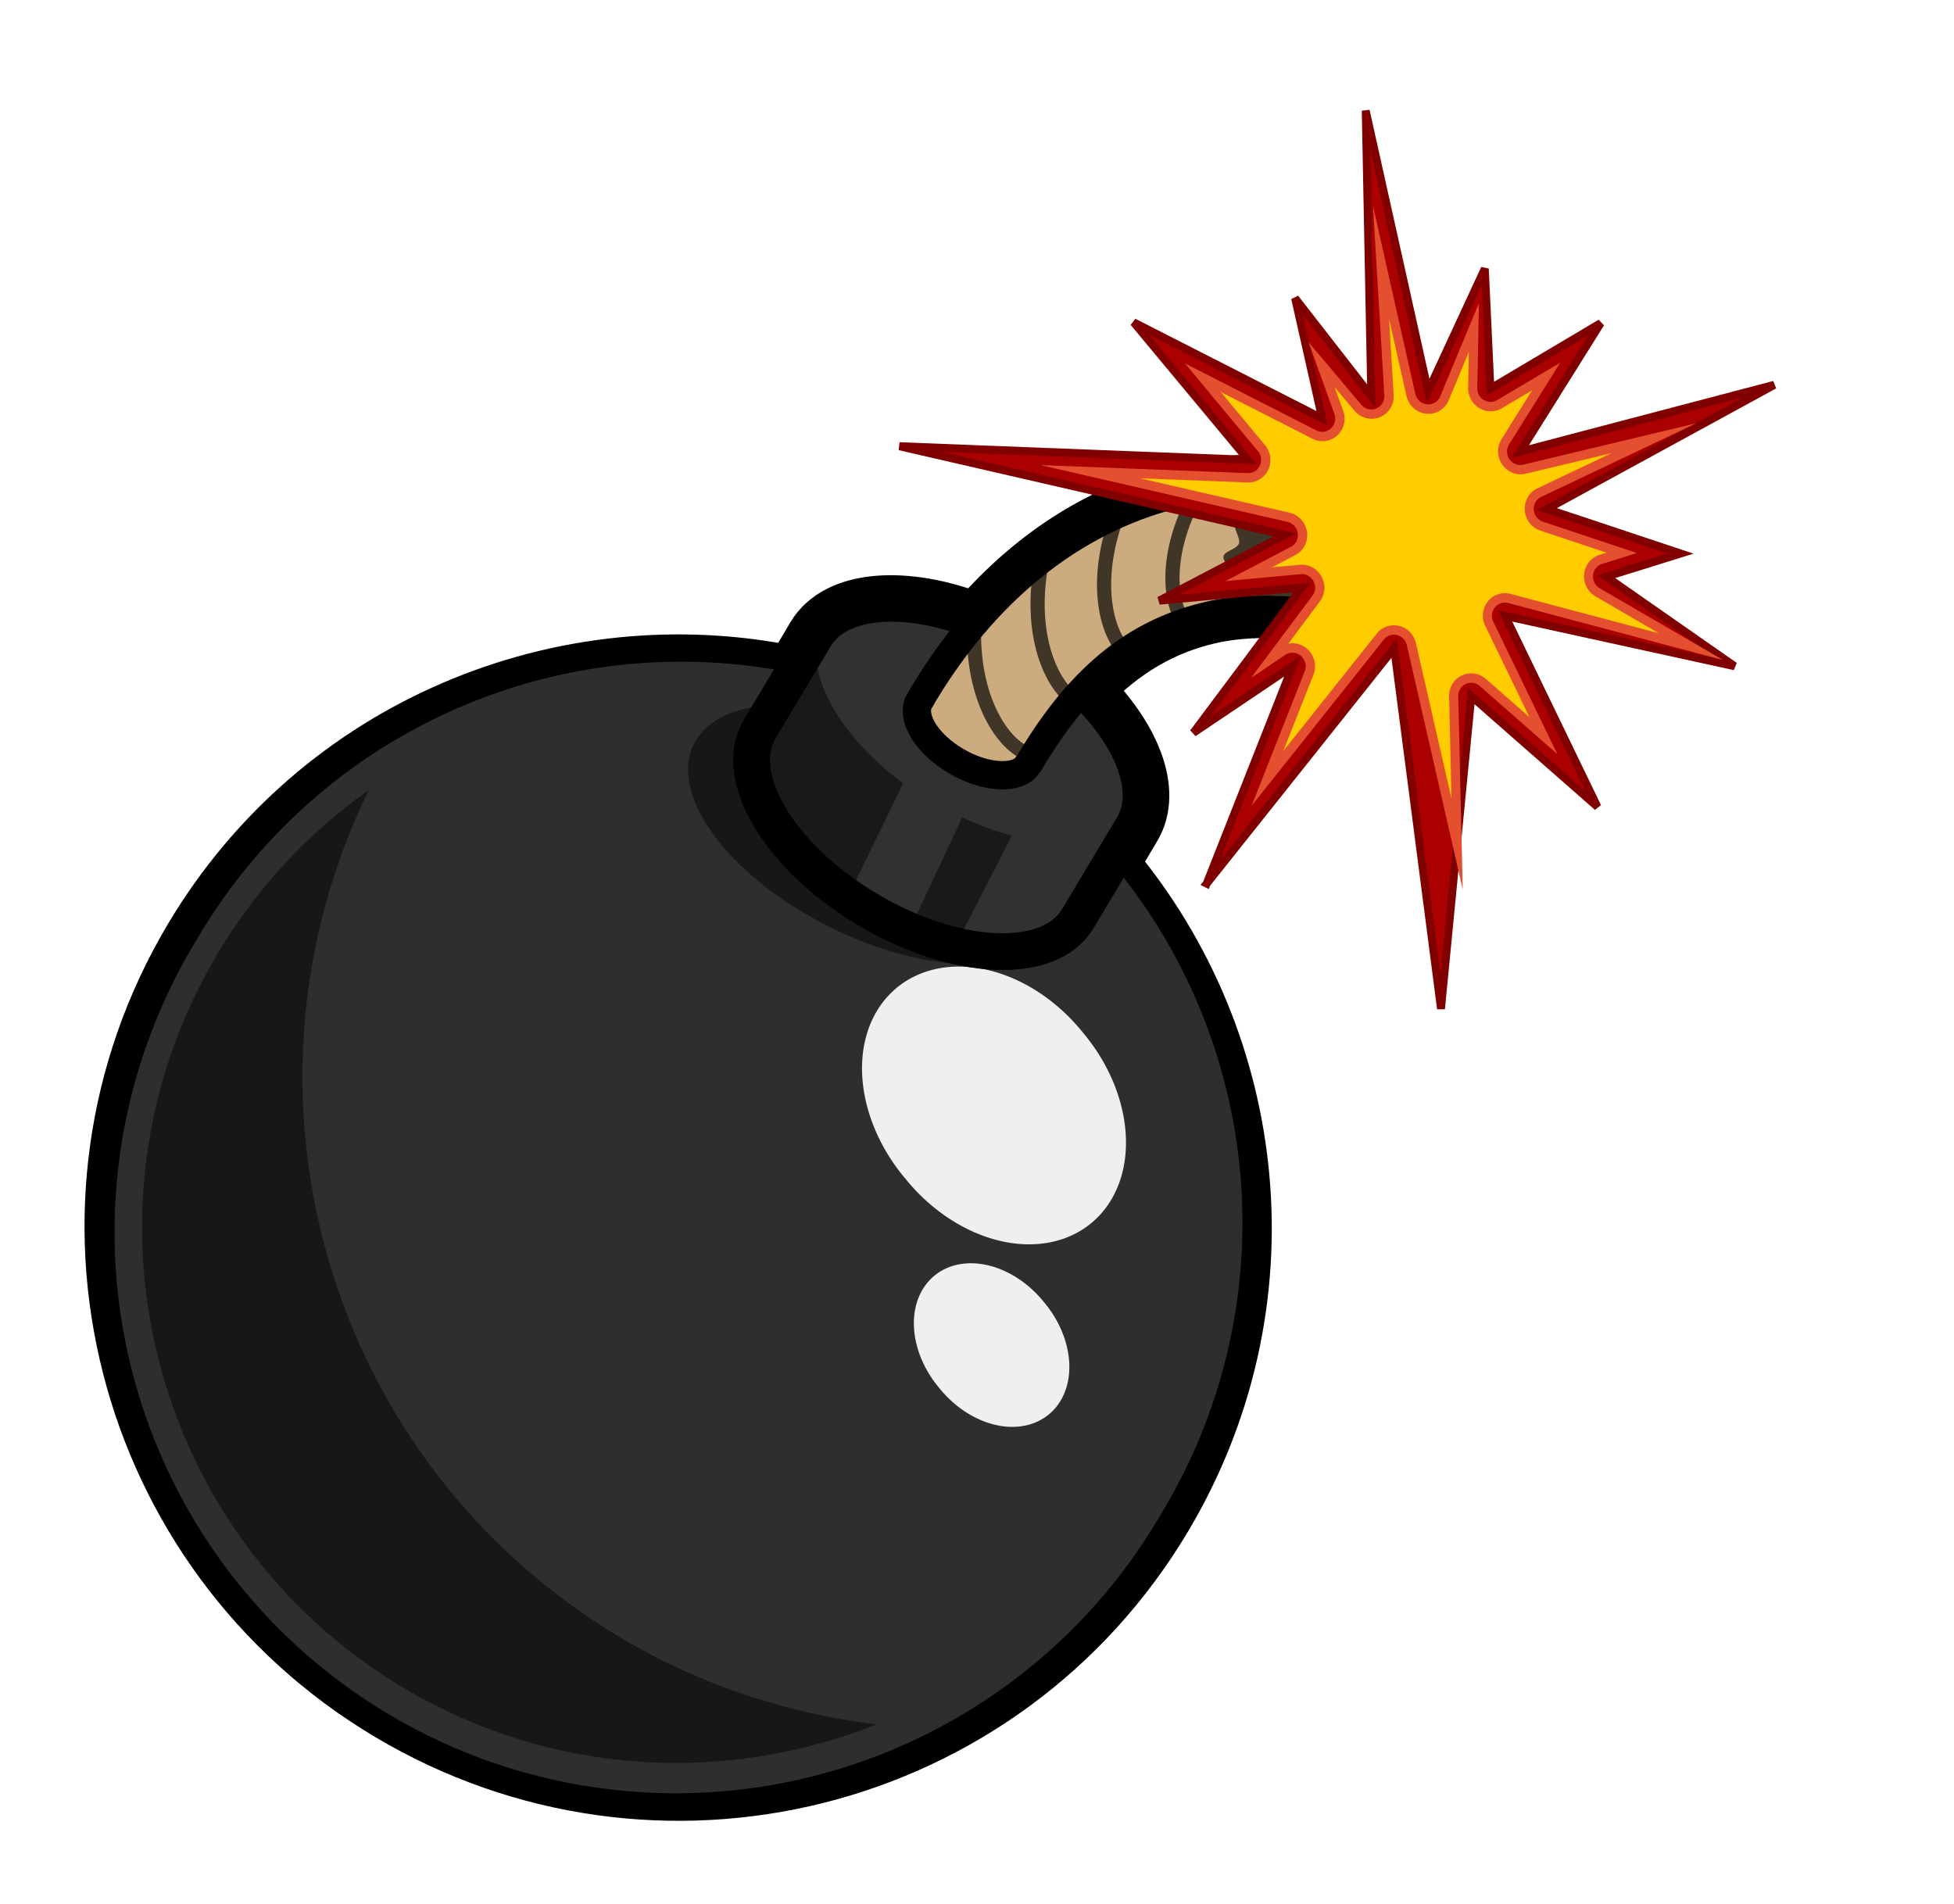
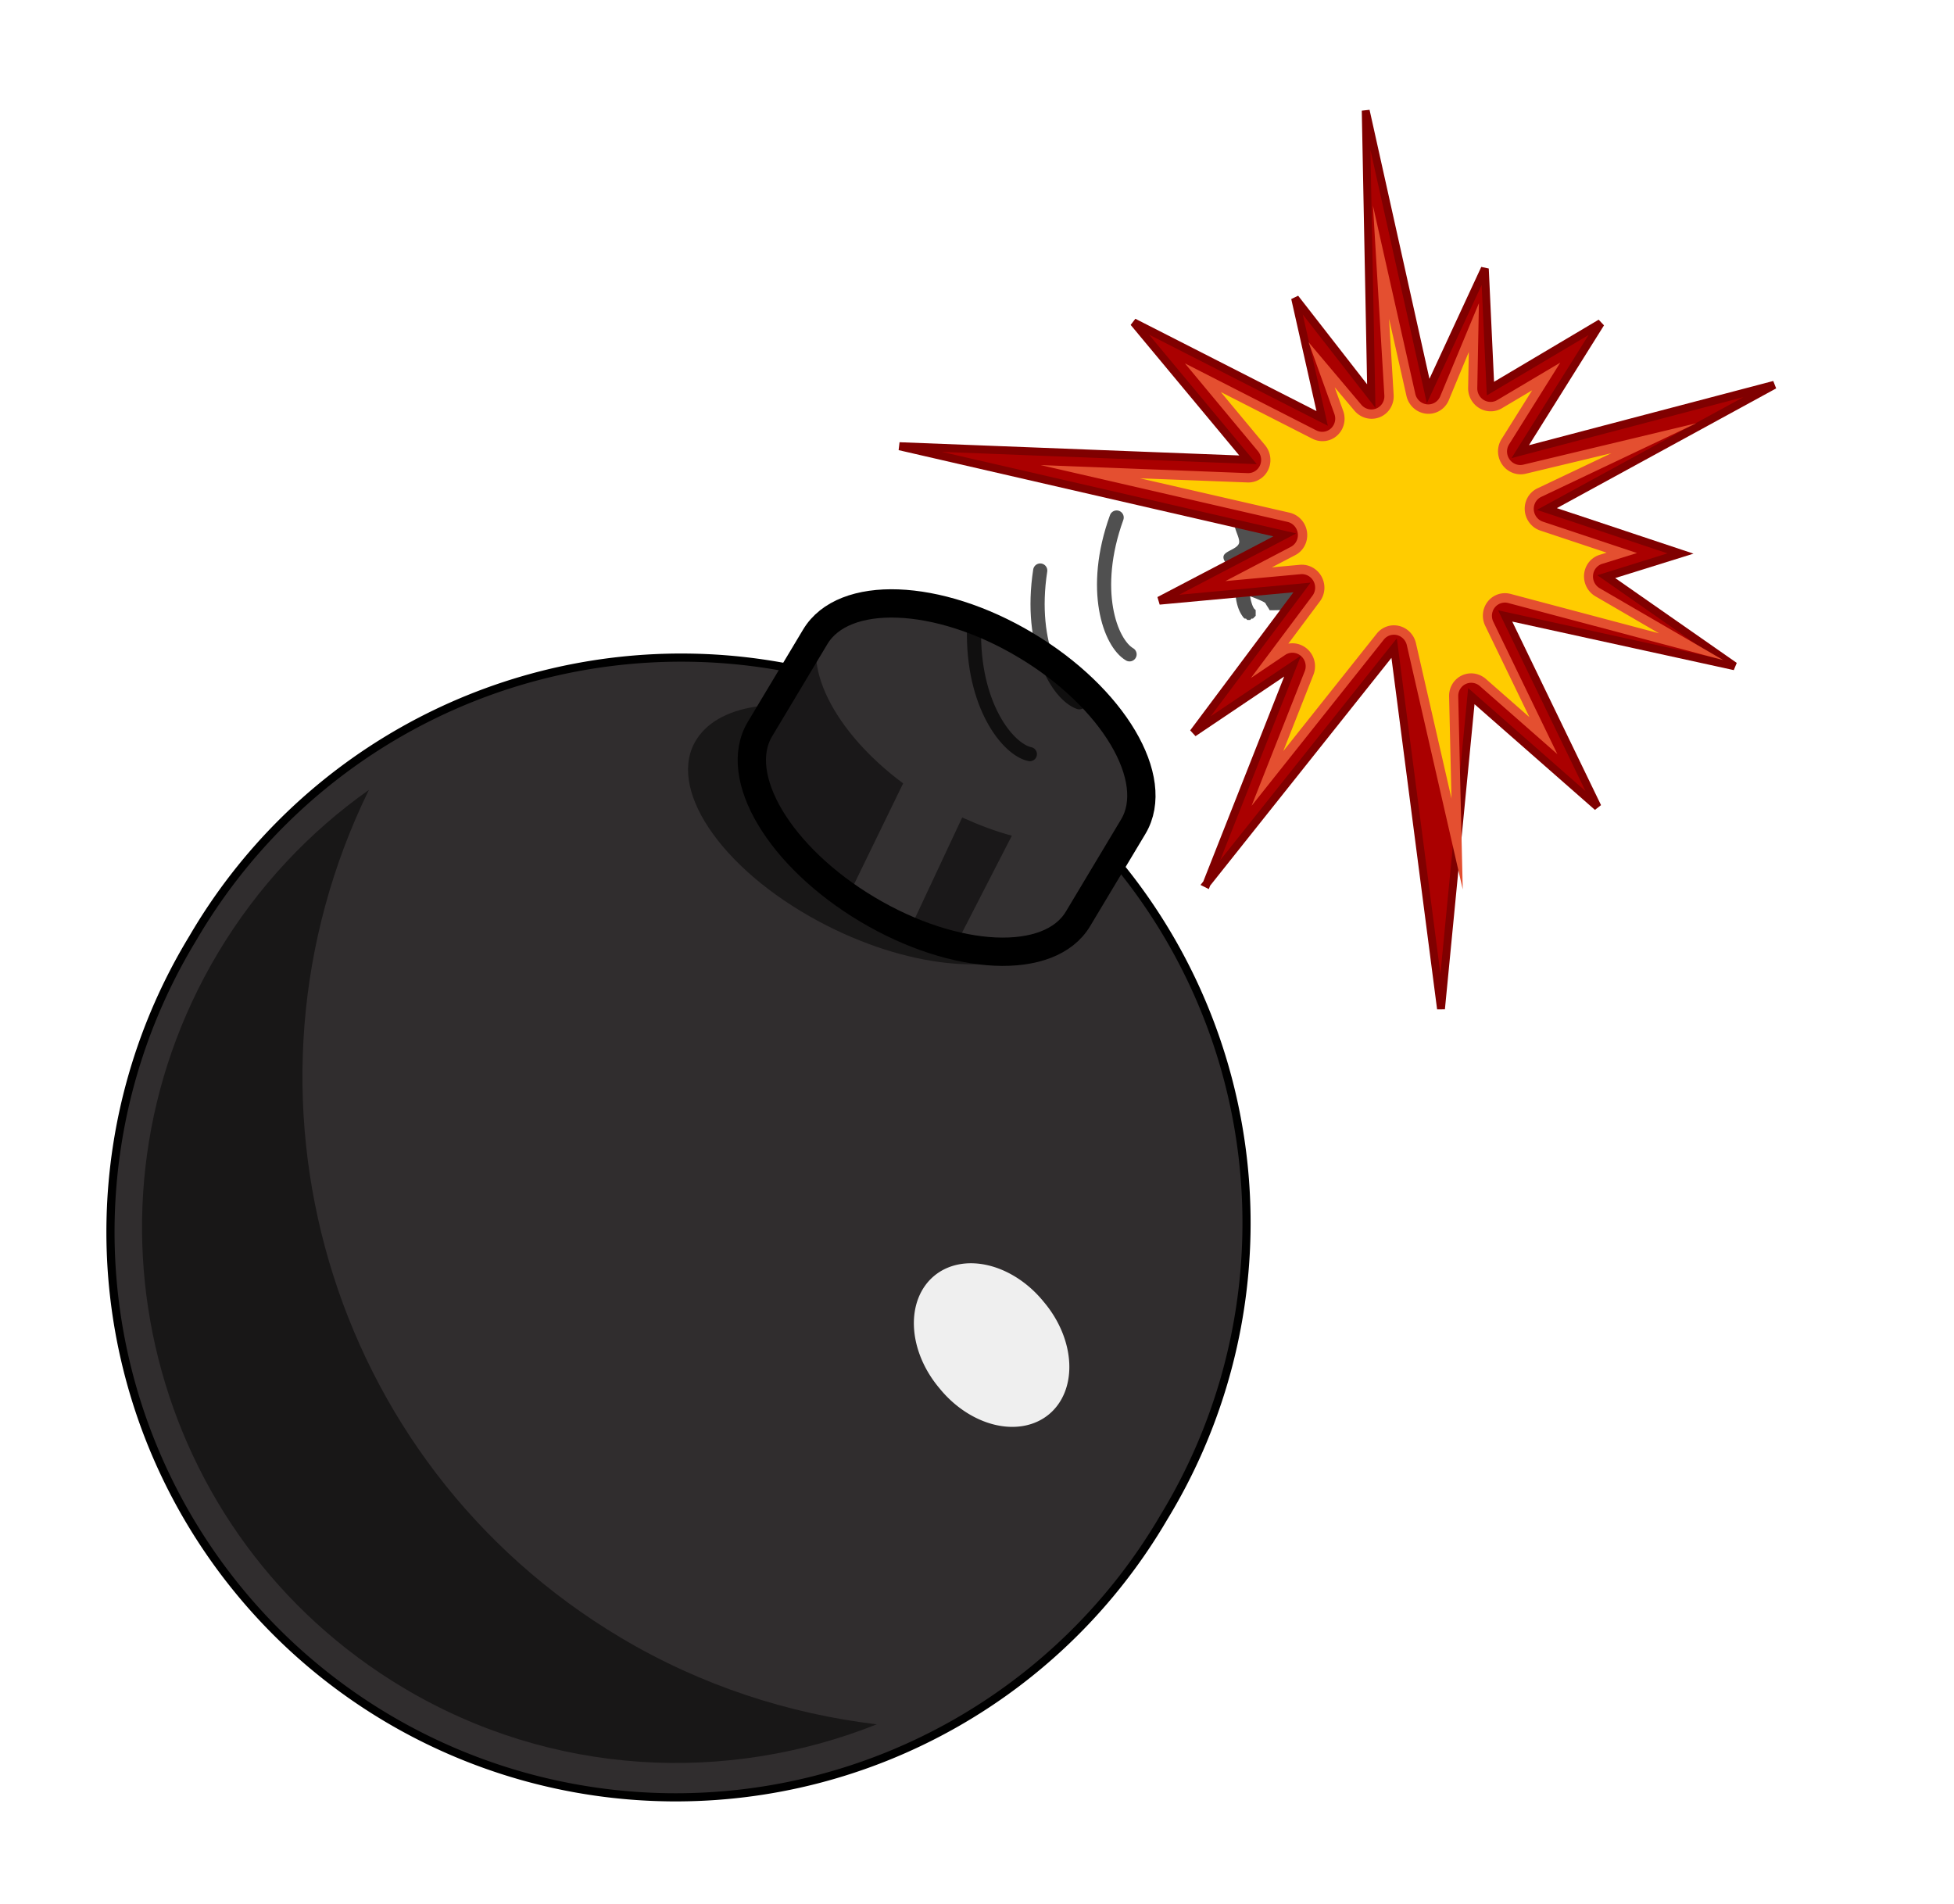
<svg xmlns="http://www.w3.org/2000/svg" xmlns:xlink="http://www.w3.org/1999/xlink" height="1251.9" preserveAspectRatio="xMidYMid meet" version="1.0" viewBox="257.0 -47.2 1284.6 1251.9" width="1284.6" zoomAndPan="magnify">
  <defs>
    <filter color-interpolation-filters="sRGB" id="a" xlink:actuate="onLoad" xlink:show="other" xlink:type="simple">
      <feGaussianBlur stdDeviation="3.422" />
    </filter>
  </defs>
  <g>
    <g id="change1_1">
-       <path d="m533.08 235.77l-6.287 1.796c-0.086-7e-3 -0.309 4e-3 -0.445 0-5.846-0.174-11.757 0.393-17.738 1.797-11.818 2.772-23.124 9.48-32.783 20.657-11.496-4.473-22.335-3.754-26.046 2.47l-3.593 6.062c-36.886-7.603-76.174 8.265-96.549 42.437-25.735 43.159-11.5 98.882 31.659 124.62 43.159 25.734 98.882 11.725 124.62-31.435 20.391-34.199 15.745-76.244-8.533-105.08l3.593-6.062c3.385-5.672-0.087-14.443-7.859-22.005 6.277-6.647 12.884-10.234 19.984-11.899 4.112-0.965 8.54-1.148 13.022-0.899l6.737 3.144 1.122-4.94 3.817-2.47-4.041-6.062 4.939-6.512-5.164-0.898-0.445-4.715-0.01-6e-3z" fill="inherit" fill-rule="evenodd" stroke="#000" stroke-width="9.124" transform="matrix(4.085 0 0 4.085 -1044.694 -700.892)" />
-     </g>
+       </g>
    <g id="change2_1">
      <path d="m289.52 307.83a70.058 70.058 30.806 1 1 -120.34 -71.757 70.058 70.058 30.806 1 1 120.34 71.757z" fill="#302d2e" fill-rule="evenodd" stroke="#000" stroke-width="1.01" transform="translate(-513.64 -682.95) scale(5.305)" />
    </g>
    <g id="change3_1">
      <path d="m483.68 263.83c-14.131-8.426-29.279-8.947-33.834-1.308l-8.893 14.843c-4.558 7.636 3.178 20.597 17.31 29.023s29.329 9.141 33.883 1.501l8.893-14.843c4.558-7.637-3.226-20.79-17.358-29.216h-1e-3z" fill="#333031" fill-rule="evenodd" stroke="#000" stroke-width="4.555" transform="matrix(4.085 0 0 4.085 -1044.694 -700.892)" />
    </g>
    <g id="change1_2">
      <path d="m451.26 259.99l-8.082 13.697c-0.748 0.029-1.555-0.117-2.254-0.029-4.597 0.563-8.156 2.317-10.078 5.213-5.131 7.722 3.636 20.895 19.597 29.447 13.962 7.482 28.813 8.954 35.735 4.025-3.653 1.19-8.479 1.014-13.666-0.192 0-0.043-0.072-0.099 0-0.15l8.982-17.489c-2.591-0.686-5.301-1.716-7.99-2.931l-8.136 17.36-10.221-4.654 8.852-18.195c-11.155-8.285-16.77-19.343-12.739-26.108v6e-3zm-73.237 27.153c-9.559 6.752-17.945 15.592-24.326 26.291-24.398 40.924-11.02 93.827 29.903 118.23 23.975 14.295 52.08 15.447 76.154 5.862-14.147-1.704-28.206-6.199-41.234-13.967-47.33-28.221-64.302-87.79-40.497-136.42z" fill="inherit" fill-opacity=".489" fill-rule="evenodd" transform="matrix(4.085 0 0 4.085 -1044.694 -700.892)" />
    </g>
    <g id="change4_1">
-       <path d="m1912.2-248.9a4.104 5.366 0 1 1 -8.207 0 4.104 5.366 0 1 1 8.207 0z" fill="#fff" fill-opacity=".92" fill-rule="evenodd" transform="rotate(-39.583 25339.36 45609.952) scale(18.417)" />
-     </g>
+       </g>
    <g id="change4_2">
      <path d="m1912.2-248.9a4.104 5.366 0 1 1 -8.207 0 4.104 5.366 0 1 1 8.207 0z" fill="#fff" fill-opacity=".92" fill-rule="evenodd" transform="scale(10.848) rotate(-39.581 1449.014 2449.06)" />
    </g>
-     <path d="m272.31 199.76c-10.881-6.487-22.544-6.889-26.052-1.007l-6.847 11.429c-3.51 5.88 2.447 15.859 13.328 22.347 10.882 6.488 22.583 7.039 26.09 1.156l6.847-11.429c3.51-5.88-2.484-16.008-13.365-22.496h-1e-3z" fill="none" stroke="#000" stroke-width="4.555" transform="translate(-513.64 -682.95) scale(5.305)" />
    <g id="change5_1">
-       <path d="m513.1 259.12c-10.479 2.458-19.946 8.675-28.74 23.576l-0.675 0.898c-1.978 1.922-6.827 1.499-11.227-1.123-4.481-2.671-6.971-6.565-6.062-9.205 0.251-0.429 0.898-1.572 0.898-1.572 11.069-18.362 25.835-28.701 41.314-32.333 5.981-1.403 11.892-1.97 17.738-1.796 0.143 4e-3 0.294-6e-3 0.381 2e-3l6.264-1.691 0.561 4.563 5.193 1.031-5.017 6.514 4.135 6.021-3.995 2.477-1.123 4.928-6.637-3.114c-4.483-0.249-8.899-0.141-13.011 0.824h3e-3z" fill="#ccab7f" fill-rule="evenodd" stroke="#000" stroke-width="4.555" transform="matrix(4.085 0 0 4.085 -1044.694 -700.892)" />
-     </g>
+       </g>
    <path d="m475.41 261.18c-0.28 12.349 5.444 19.469 8.981 20.208" fill="none" stroke="#000" stroke-linecap="round" stroke-opacity=".686" stroke-width="2.281" transform="matrix(4.085 0 0 4.085 -1044.694 -700.892)" />
    <path d="m486.06 251.84c-1.878 12.208 2.875 20.011 6.287 21.202" fill="none" stroke="#000" stroke-linecap="round" stroke-opacity=".686" stroke-width="2.281" transform="matrix(4.085 0 0 4.085 -1044.694 -700.892)" />
    <path d="m498.36 243.31c-4.199 11.616-1.041 20.189 2.077 22.016" fill="none" stroke="#000" stroke-linecap="round" stroke-opacity=".686" stroke-width="2.281" transform="matrix(4.085 0 0 4.085 -1044.694 -700.892)" />
-     <path d="m511.77 238.56c-6.301 10.624-4.805 19.637-2.088 22.015" fill="none" stroke="#000" stroke-linecap="round" stroke-opacity=".686" stroke-width="2.281" transform="matrix(4.085 0 0 4.085 -1044.694 -700.892)" />
    <g id="change1_3">
      <path d="m533.08 235.77l-6.063 1.796a1.141 1.141 0 0 0 0 -0.224 1.141 1.141 0 0 0 0 -0.224 1.141 1.141 0 0 0 0 -0.224 1.141 1.141 0 0 0 -0.223 -0.224 1.141 1.141 0 0 0 -0.222 -0.225 1.141 1.141 0 0 0 -0.223 -0.224 1.141 1.141 0 0 0 -0.223 0 1.141 1.141 0 0 0 -0.222 0 1.141 1.141 0 0 0 -0.223 0 1.141 1.141 0 0 0 -0.223 0.224 1.141 1.141 0 0 0 -0.223 0 1.141 1.141 0 0 0 -0.222 0.225c-0.266 0.296-0.424 0.602-0.676 0.898-1.195 0.05-2.382 0.161-3.592 0.224l0.675 1.796c-0.984 0.088-1.641 0.478-2.47 0.898-3.281 1.666 0.596 1.223 1.123 2.246 0.1 0.145-2.602 1.059-2.695 1.347-0.287 0.871 0.912 2.572 0.676 3.368-0.302 0.94-2.213 1.235-2.47 2.021-0.258 0.8 0.895 1.807 2.022 2.694-0.388 3.095-0.101 5.6 1.122 7.185a1.141 1.141 0 0 0 0.223 0.224 1.141 1.141 0 0 0 0.222 0 1.141 1.141 0 0 0 0.223 0.225 1.141 1.141 0 0 0 0.223 0 1.141 1.141 0 0 0 0.223 0 1.141 1.141 0 0 0 0.222 -0.225 1.141 1.141 0 0 0 0.223 0 1.141 1.141 0 0 0 0.223 -0.224 1.141 1.141 0 0 0 0.222 -0.224 1.141 1.141 0 0 0 0 -0.224 1.141 1.141 0 0 0 0 -0.224 1.141 1.141 0 0 0 0 -0.225 1.141 1.141 0 0 0 0 -0.224 1.141 1.141 0 0 0 -0.222 -0.224c-0.288-0.371-0.525-1.131-0.676-2.021 0.568 0.193 2.354 0.896 2.471 1.123 0.215 0.422 0.467 0.714 0.675 1.123 1.035 0.014 2.098-0.058 3.143 0l6.736 3.143 1.123-4.939 3.816-2.47-4.04-6.063 4.938-6.511-5.163-0.898-0.446-4.716-7e-3 -3e-3z" fill="inherit" fill-opacity=".686" transform="matrix(4.085 0 0 4.085 -1044.694 -700.892)" />
    </g>
    <g fill-rule="evenodd">
      <g id="change6_1">
        <path d="m718.8-1014.3l-59.895-64.69 6.769 45.1-31.846-60.99-18.293 51.55-2.229-54.04-91.399 119.2 60.136-118.52-64.72 17.52 62.54-49.84-44.982-9.94 45.245-10.66-97.426-43.93 104.79 23.43-32.361-39.29 41.462 17.33-4.566-48.69 30.643 48.5 17.89-98.7 5.758 98.68 36.338-39.11-3.998 29.42 50.732-30.04-53.552 71.36 79.291-1.3-57.554 25.9 100.93 60.74-129.49-41.73 49.787 102.74z" fill="#a00" stroke="maroon" stroke-width="3" transform="matrix(.74 1.595 -1.558 .734 -1061.88 131.69)" />
      </g>
      <g id="change7_1">
        <path d="m641.12-1257.8l-13.562 66.56a5.005 5.005 0 0 1 -9.125 1.69l-19.5-30.87 2.625 27.9a5.005 5.005 0 0 1 -7.188 4.94l-28.5-14.22 25.344 28.37a5.005 5.005 0 0 1 -4.812 8.22l-70.375-15.56 65.969 26.53a5.005 5.005 0 0 1 -0.531 9.47l-29.531 8.22 28.406 2.59a5.005 5.005 0 0 1 2.656 8.88l-43.625 34.75 41.344-11.19a5.005 5.005 0 0 1 5.781 7.09l-35.719 70.41 58.562-76.37a5.005 5.005 0 0 1 8.969 2.81l1.156 28.22 9.656-27.19a5.005 5.005 0 0 1 9.157 -0.63l18.031 34.54-2.344-15.6a5.005 5.005 0 0 1 8.594 -4.16l37.094 40.07-35.156-72.5a5.005 5.005 0 0 1 5.562 -7.07l91.531 19.88-66.062-29.47a5.005 5.005 0 0 1 -0.031 -9.12l35.406-15.91-54.969 0.91a5.005 5.005 0 0 1 -3.969 -8.19l53.562-65.28-43.969 31.22a5.005 5.005 0 0 1 -7.875 -4.79l1.875-13.75-25.594 27.54a5.005 5.005 0 0 1 -8.656 -3.41l-0.188-65.53h1e-3z" fill="#e44f30" filter="url(#a)" transform="matrix(.74 1.595 -1.558 .734 -1061.88 131.69)" />
      </g>
      <g id="change8_1">
        <path d="m637.72-1223.6l-6.719 33a8.514 8.514 0 0 1 -15.531 2.84l-11.656-18.47 1.25 13.35a8.514 8.514 0 0 1 -12.281 8.41l-12.031-6 13.094 14.65a8.514 8.514 0 0 1 -8.187 14l-28.844-6.37 26.5 10.65a8.514 8.514 0 0 1 -0.907 16.1l-11.094 3.09 9.344 0.84a8.514 8.514 0 0 1 4.531 15.13l-30.406 24.22 25.031-6.78a8.514 8.514 0 0 1 9.813 12.06l-18.531 36.56 35.469-46.28a8.514 8.514 0 0 1 15.25 4.84l0.406 10.1 3.594-10.1a8.514 8.514 0 0 1 15.562 -1.09l9.281 17.75a8.514 8.514 0 0 1 14.5 -3.72l21.031 22.72-24.844-51.25a8.514 8.514 0 0 1 9.469 -12.03l58.219 12.65-34.938-15.59a8.514 8.514 0 0 1 -0.031 -15.53l19.875-8.94-37.938 0.63a8.514 8.514 0 0 1 -6.75 -13.91l36.969-45.06-22.625 16.06a8.514 8.514 0 0 1 -13.375 -8.09l0.375-2.78-18.031 19.4a8.514 8.514 0 0 1 -14.75 -5.75l-0.094-31.31z" fill="#fc0" filter="url(#a)" transform="matrix(.74 1.595 -1.558 .734 -1061.88 131.69)" />
      </g>
      <g id="change8_2">
        <path d="m667-1190l-8.438 9.06a16.742 16.742 0 0 1 -24.062 0.44 16.742 16.742 0 0 1 -24.812 -1.25 16.742 16.742 0 0 1 -6.781 5.13 16.742 16.742 0 0 1 -7.156 21 16.742 16.742 0 0 1 -2.594 16.4 16.742 16.742 0 0 1 -2.844 23.25l-3.875 3.09a16.742 16.742 0 0 1 10.75 8.97l2.844-3.72a16.742 16.742 0 0 1 25.125 -1.62 16.742 16.742 0 0 1 23.531 6.56l4.188 8.03a16.742 16.742 0 0 1 7.906 -1.03l-6.844-14.09a16.742 16.742 0 0 1 18.625 -23.66l8.938 1.94a16.742 16.742 0 0 1 1.343 -12.56l-6.718 0.12a16.742 16.742 0 0 1 -13.219 -27.37l11.875-14.47a16.742 16.742 0 0 1 -7.8 -4.1l0.018-0.12z" fill="#fc0" filter="url(#a)" transform="matrix(.74 1.595 -1.558 .734 -1061.88 131.69)" />
      </g>
    </g>
  </g>
</svg>